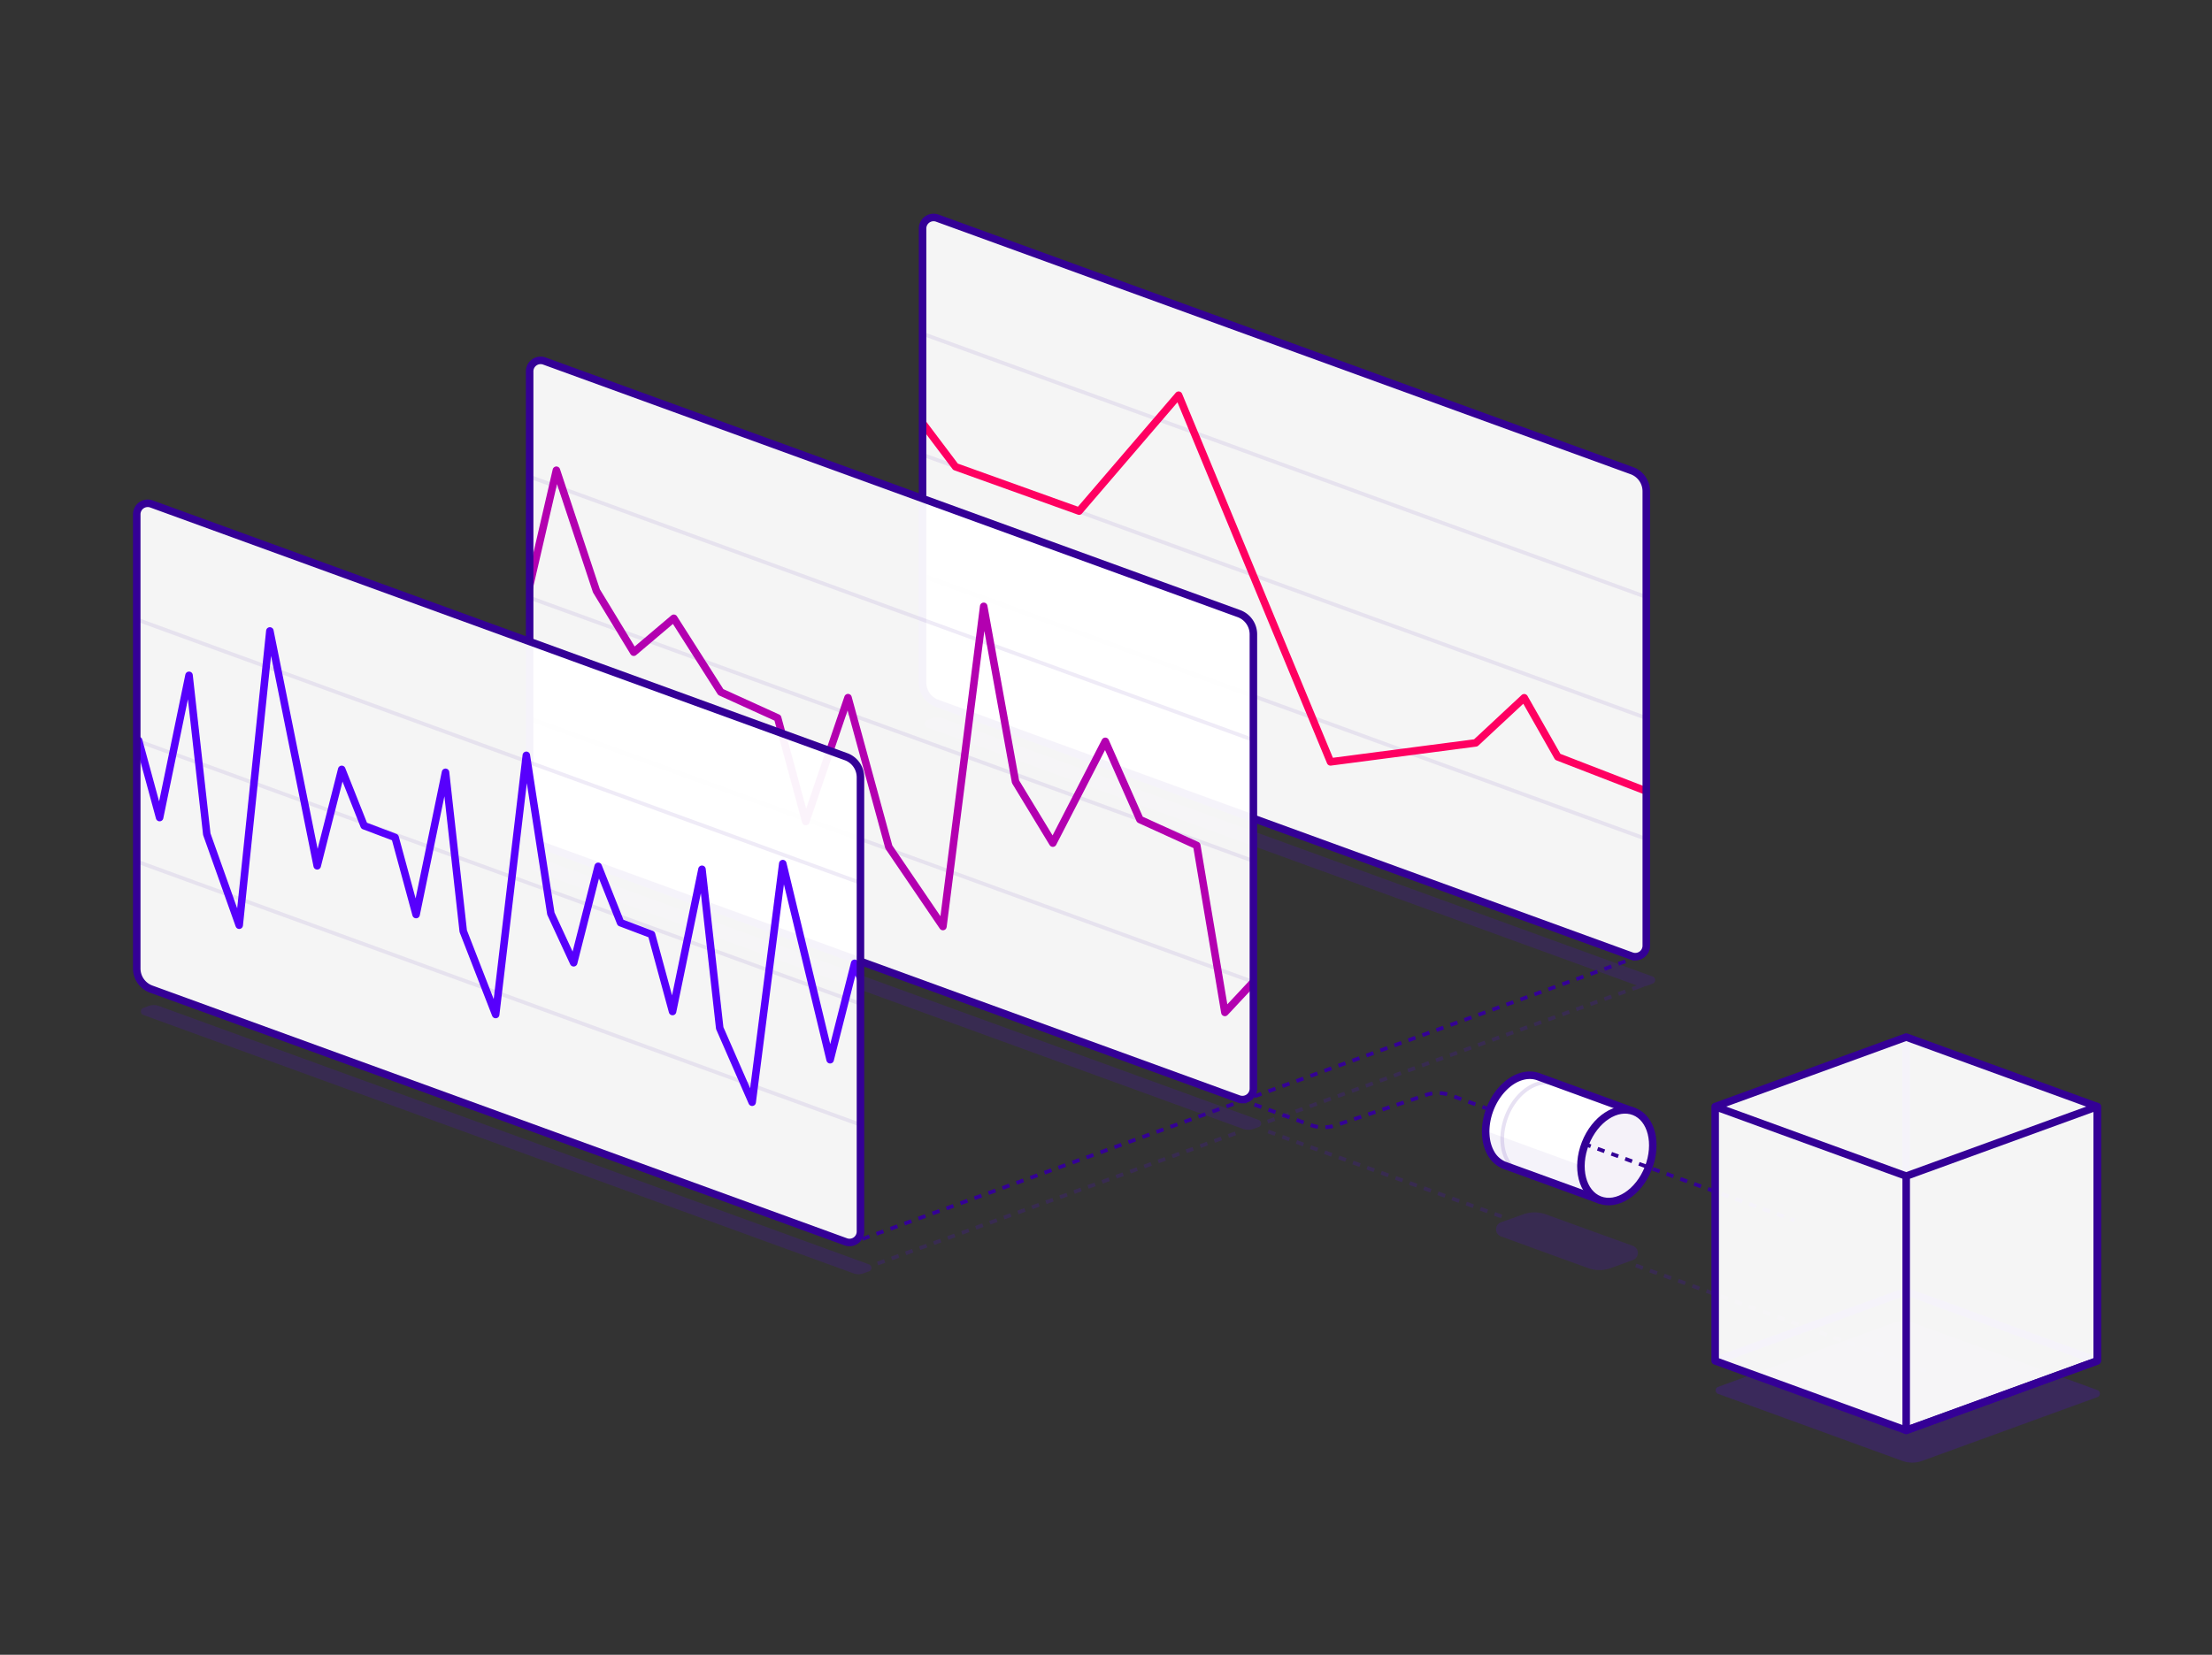
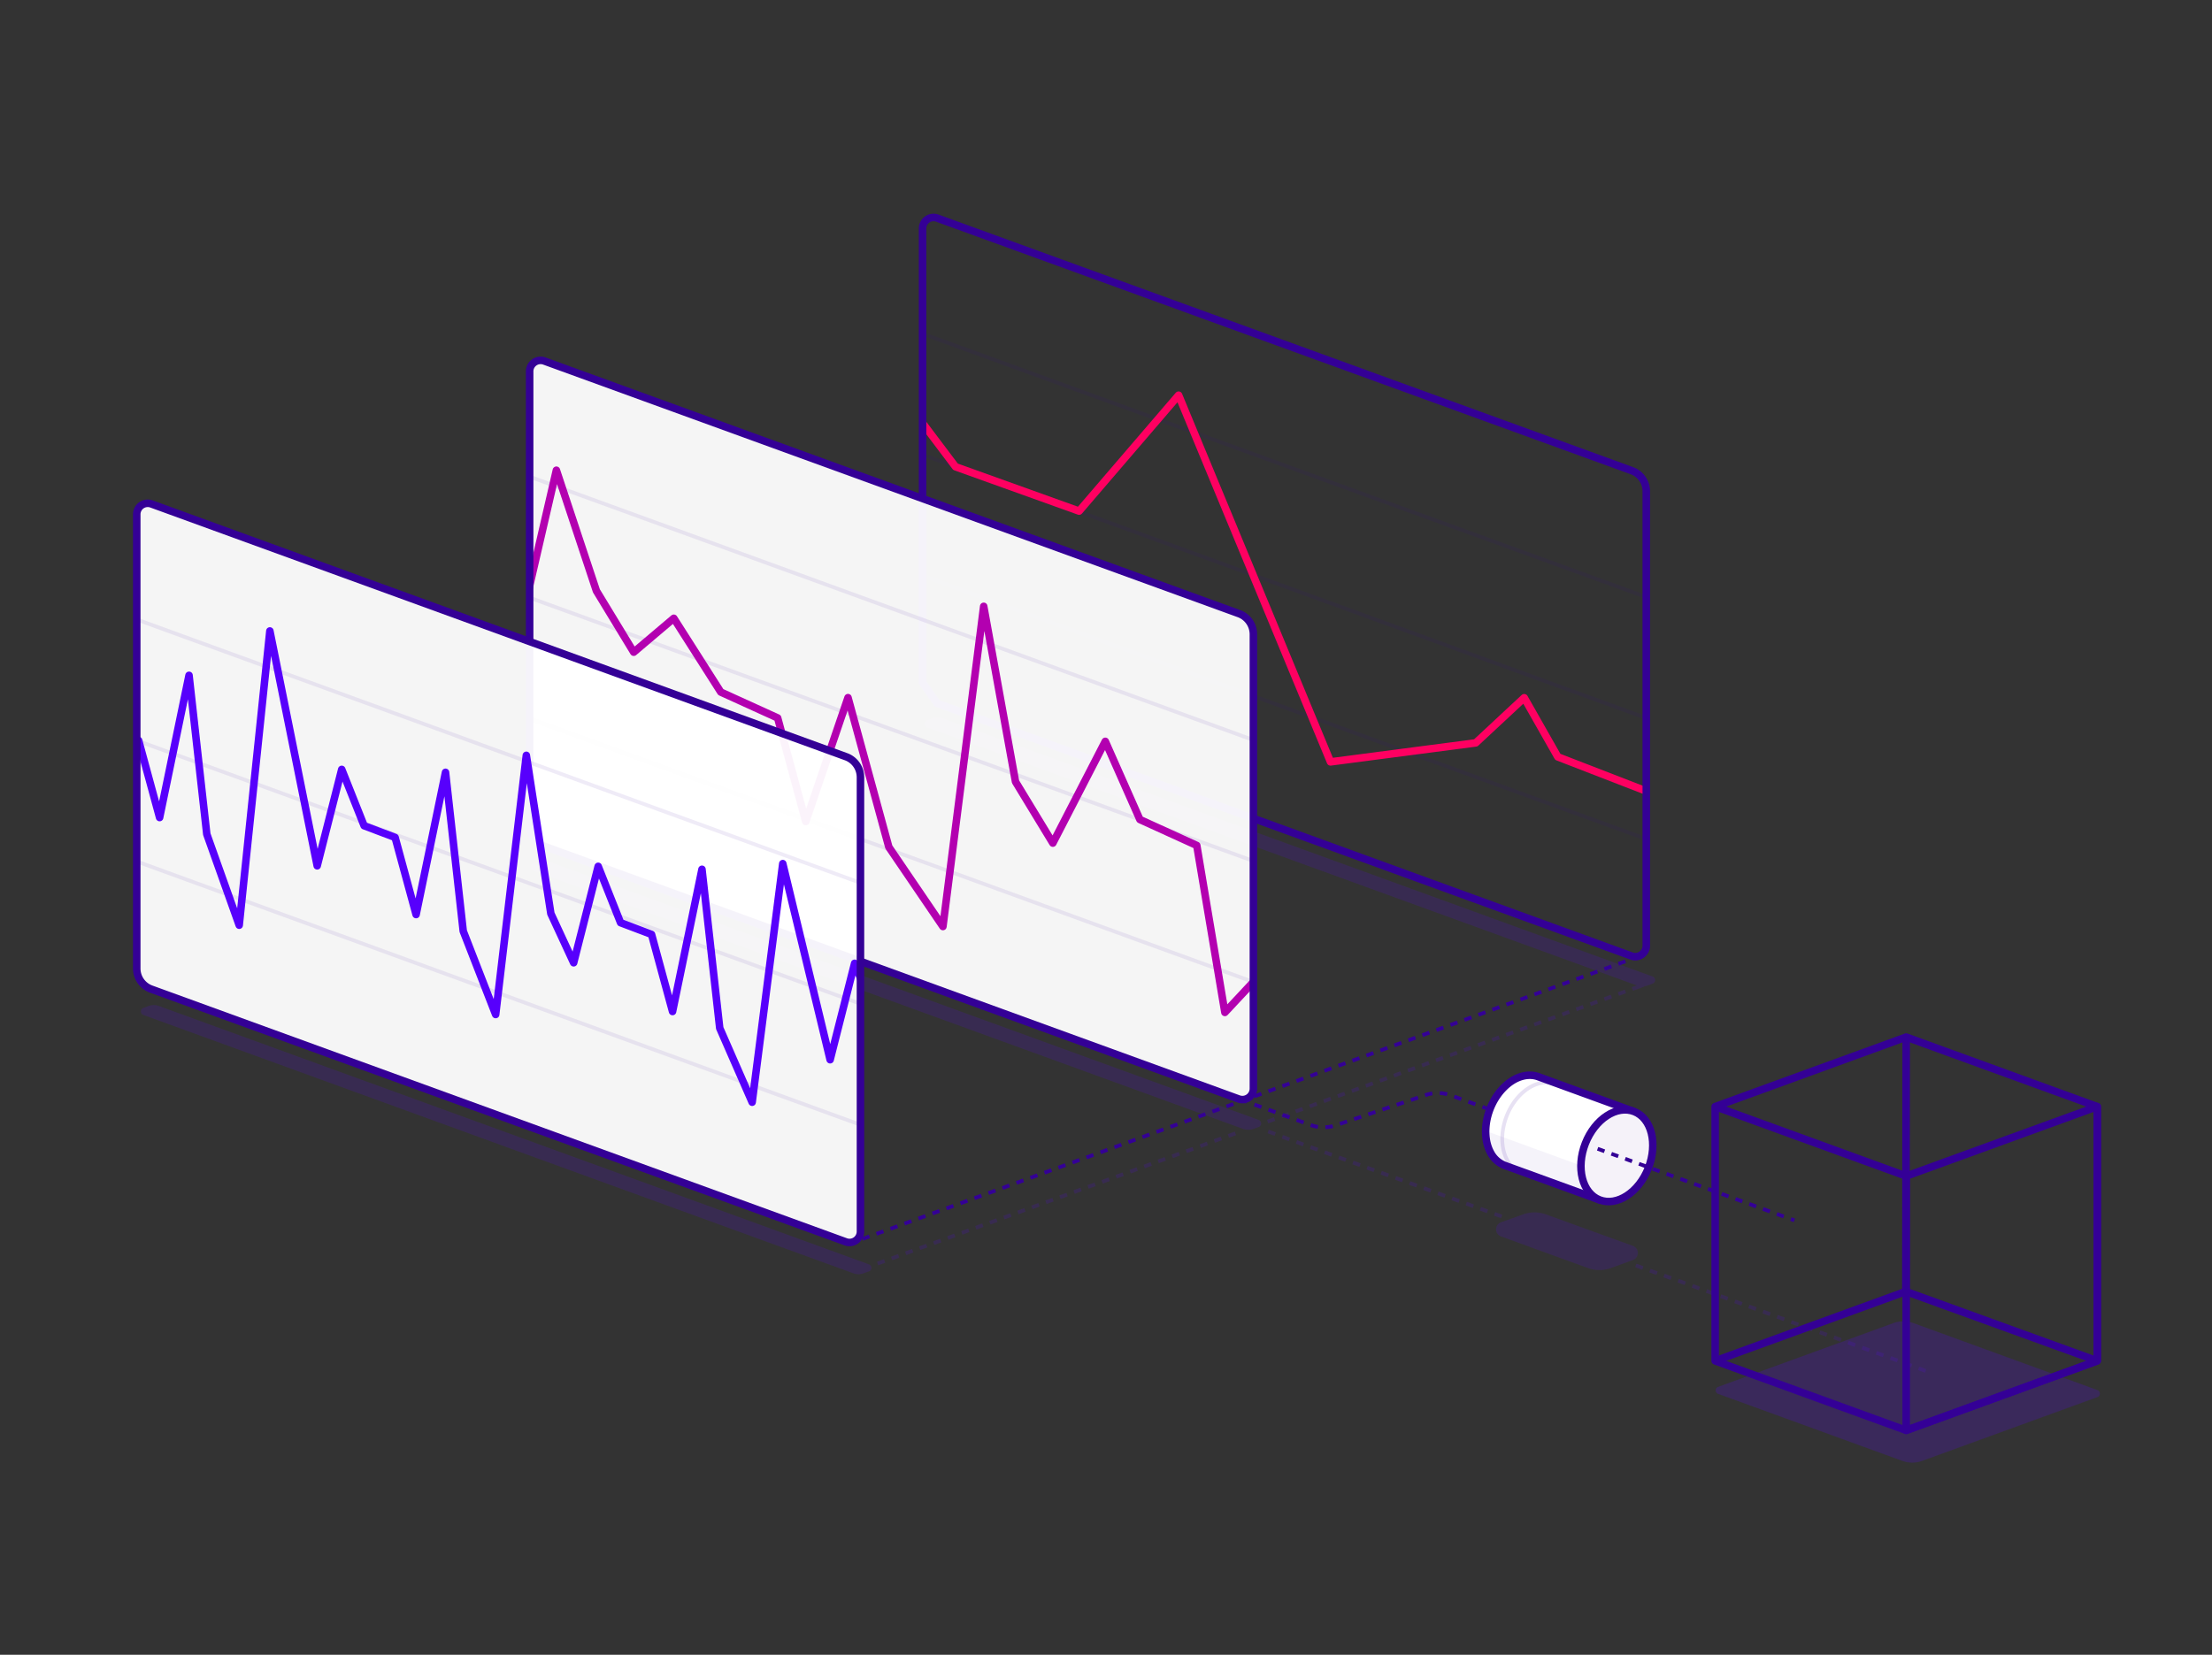
<svg xmlns="http://www.w3.org/2000/svg" viewBox="0 0 588 440">
  <rect x="0" y="0" width="588" height="440" fill="#333333" stroke="none" />
  <defs>
    <clipPath id="clip-path">
      <path d="M409.1 286.36c-2.85-1.13-6.45-.17-9.46 2.91-4.55 4.64-6.07 12.36-3.4 17.23a7.16 7.16 0 003.73 3.37l25.36 9.23 8.61-23.69z" stroke-width="2" stroke-linejoin="round" stroke="#340096" fill="#fff" />
    </clipPath>
    <clipPath id="clip-path-2">
      <path class="cls-2" d="M245.24 185.57l188.46 68.6a2.92 2.92 0 003.92-2.75V126.55L249.15 58a2.92 2.92 0 00-3.91 2.74z" />
    </clipPath>
    <clipPath id="clip-path-3">
      <path class="cls-2" d="M140.79 223.58l192.39 70.03V164.56L140.79 94.54v129.04z" />
    </clipPath>
    <clipPath id="clip-path-4">
      <path class="cls-2" d="M36.35 261.6l188.46 68.59a2.91 2.91 0 003.92-2.74V202.58L40.26 134a2.92 2.92 0 00-3.91 2.74z" />
    </clipPath>
    <clipPath id="clip-path-5">
      <path class="cls-2" d="M743.27 209.7l197.64 71.93V149.06L743.27 77.13V209.7z" />
    </clipPath>
    <style>.cls-16{fill:#fff}.cls-12,.cls-17,.cls-6{stroke:#340096;stroke-linejoin:round}.cls-12{stroke-width:2px}.cls-12,.cls-17,.cls-2,.cls-6{fill:none}.cls-5{fill:#5700fc}.cls-16{opacity:.95}.cls-17{opacity:.08}</style>
  </defs>
  <g id="Layer_15" data-name="Layer 15">
    <path d="M557.64 369.65l-49.06-17.86a7.7 7.7 0 00-5.23 0l-46.72 17a1 1 0 000 1.8l49.06 17.86a7.7 7.7 0 005.23 0l46.72-17a1 1 0 000-1.8z" opacity=".2" fill="#5700fc" />
    <g opacity=".15">
      <path class="cls-5" transform="rotate(-19.99 435.472 262.438)" d="M433.84 261.9h3.12v1h-3.12z" />
      <path class="cls-5" d="M233.46 336.44l-.34-.94 1.86-.68.34.94zm3.73-1.36l-.34-.94 1.86-.68.34.94zm3.73-1.36l-.34-.94 1.86-.68.34.94zm3.73-1.36l-.34-.94 1.86-.67.34.93zm3.73-1.35l-.34-.94 1.86-.68.34.94zm3.73-1.36l-.34-.94 1.86-.68.34.94zm3.73-1.36l-.34-.94 1.86-.68.34.94zm3.73-1.36l-.34-.94 1.86-.68.34.94zm3.73-1.35l-.34-.94 1.86-.68.34.94zm3.73-1.36l-.34-.94 1.86-.68.34.94zm3.73-1.36l-.34-.94 1.86-.68.34.94zm3.73-1.36l-.35-.94 1.87-.68.34.94zm3.73-1.36l-.34-.93 1.86-.68.34.94zm3.73-1.35l-.35-.94 1.87-.68.34.94zm3.73-1.36l-.34-.94 1.86-.68.34.94zm3.73-1.36l-.35-.94 1.87-.68.34.94zm3.73-1.36l-.34-.93 1.86-.68.34.94zm3.73-1.35l-.35-.94 1.87-.68.34.94zm3.73-1.36l-.35-.94 1.87-.68.34.94zm3.73-1.36l-.35-.94 1.87-.68.34.94zm3.73-1.36l-.35-.94 1.87-.67.34.94zm3.73-1.35l-.35-.94 1.87-.68.34.94zm3.73-1.36l-.35-.94L317 305l.34.94zm3.73-1.36l-.35-.94 1.87-.68.34.94zm3.73-1.36l-.35-.94 1.87-.67.34.93zm3.73-1.35l-.35-.94 1.87-.68.34.94zm10.42-3.8l-.34-.94 1.86-.68.35.94zm3.73-1.36l-.34-.94 1.87-.67.34.93zm3.73-1.35l-.34-.94 1.86-.68.35.94zm3.73-1.36l-.34-.94 1.87-.68.34.94zm3.73-1.36l-.34-.94 1.86-.68.35.94zm3.73-1.36l-.34-.94 1.86-.67.35.93zm3.73-1.35l-.34-.94 1.86-.68.35.94zm3.73-1.36l-.34-.94 1.86-.68.35.94zm3.73-1.36l-.34-.94 1.86-.68.35.94zm3.73-1.36l-.34-.94 1.86-.68.35.94zm3.73-1.35l-.34-.94 1.86-.68.35.94zm3.73-1.36l-.34-.94 1.86-.68.35.94zm3.73-1.36l-.34-.94 1.86-.68.35.94zm3.73-1.36l-.34-.94 1.86-.68.35.94zm3.73-1.36l-.34-.93 1.86-.68.35.94zm3.73-1.35l-.34-.94 1.86-.68.35.94zm3.73-1.36l-.34-.94 1.86-.68.35.94zm3.73-1.36l-.34-.94 1.86-.68.35.94zm3.73-1.36l-.34-.94 1.86-.67.35.94zm3.73-1.35l-.34-.94 1.86-.68.34.94zm3.73-1.36l-.34-.94 1.86-.68.35.94zm3.73-1.36l-.34-.94 1.86-.68.34.94zm3.73-1.36l-.34-.93 1.86-.68.35.94zm3.73-1.35l-.34-.94 1.86-.68.34.94zm3.73-1.36l-.34-.94 1.86-.68.34.94zm3.73-1.36l-.34-.94 1.86-.68.34.94zM39.52 267.48l-1.45.53a1 1 0 000 1.85l188.79 68.71a3.92 3.92 0 002.7 0l1.45-.52a1 1 0 000-1.86L42.22 267.48a3.92 3.92 0 00-2.7 0zM143.13 229.08l-1.45.53a1 1 0 000 1.86l188.78 68.71a4 4 0 002.71 0l1.44-.53a1 1 0 000-1.86l-188.78-68.71a3.92 3.92 0 00-2.7 0zM247.86 191l-1.44.53a1 1 0 000 1.86l188.78 68.67a4 4 0 002.71 0l1.44-.53a1 1 0 000-1.86L250.57 191a4 4 0 00-2.71 0zM511.72 365l-1.88-.69.34-.94 1.88.69zm-3.72-1.4l-1.88-.69.34-.93 1.88.68zm-3.76-1.37l-1.88-.68.34-.94 1.88.68zm-3.76-1.37l-1.88-.68.35-.94 1.88.68zm-3.76-1.37l-1.88-.68.35-.94 1.88.68zm-3.75-1.36l-1.88-.69.34-.94 1.88.69zm-3.76-1.37l-1.88-.69.34-.94 1.88.69zm-3.76-1.37l-1.88-.68.34-.94 1.88.68zm-3.8-1.39l-1.88-.68.34-.94 1.88.68zm-3.76-1.37L476 352l.34-.94 1.88.68zm-3.76-1.36l-1.88-.69.34-.94 1.88.69zm-3.76-1.37l-1.88-.69.35-.94 1.88.69zm-3.76-1.37l-1.88-.68.35-.94 1.88.68zm-3.75-1.37l-1.86-.66.34-.94 1.88.68zm-3.76-1.37l-1.88-.68.34-.94 1.88.68zm-3.76-1.36l-1.88-.69.34-.94 1.88.69zm-3.76-1.37l-1.88-.69.34-.94 1.88.69zm-3.76-1.37l-1.88-.69.34-.93 1.88.68zm-3.76-1.37l-1.88-.68.34-.94 1.88.68zM440.3 339l-1.88-.68.34-.94 1.88.68zm-3.76-1.36l-1.87-.69.33-.95 1.88.69zm-7.54-2.77l-1.88-.68.34-.94 1.88.68zm-3.76-1.37l-1.88-.68.34-.94 1.88.68zm-3.76-1.37l-1.88-.68.34-.94 1.88.68zm-3.76-1.37l-1.88-.68.34-.94 1.88.68zM414 329.4l-1.88-.69.34-.94 1.88.69zm-3.77-1.4l-1.88-.69.35-.94 1.87.69zm-3.76-1.37l-1.88-.68.35-.94 1.88.68zm-7.47-2.71l-1.88-.68.34-.94 1.88.68zm-3.76-1.36l-1.88-.69.34-.94 1.88.69zm-3.76-1.37l-1.88-.69.34-.94 1.88.69zm-3.76-1.37l-1.88-.68.34-.94 1.88.68zm-3.76-1.37l-1.88-.68.34-.94 1.88.68zm-3.76-1.37l-1.88-.68.35-.94 1.87.68zm-3.76-1.36l-1.88-.69.35-.94 1.88.69zm-3.76-1.37l-1.87-.69.34-.94 1.88.69zm-3.79-1.35l-1.89-.7.34-.94 1.88.68zm-3.76-1.37l-1.88-.68.34-.94 1.88.68zm-3.76-1.37l-1.88-.68.34-.94 1.88.68zm-3.76-1.36l-1.88-.69.34-.94 1.88.69zm-3.76-1.37l-1.88-.69.34-.94 1.88.69zm-3.76-1.37l-1.88-.68.34-.94 1.88.68zm-3.76-1.37l-1.88-.68.35-.94 1.88.68zm-3.76-1.37l-1.87-.68.34-.94 1.88.68zm-3.75-1.42l-1.88-.68.34-.94 1.88.69z" />
      <path class="cls-5" d="M404.82 322.92L399 325a2 2 0 000 3.76l23.08 8.4a8.94 8.94 0 006.16 0l5.84-2.13a2 2 0 000-3.75L411 322.92a8.94 8.94 0 00-6.18 0z" />
    </g>
    <path class="cls-6" d="M417.44 302.81l-.94-.34" />
    <path d="M414.63 301.79l-29-10.55a10 10 0 00-6.6-.08L355 299.23a10 10 0 01-6.6-.09l-16.08-5.85" stroke-dasharray="1.99 1.99" fill="none" stroke-linejoin="round" stroke="#340096" />
    <path class="cls-6" d="M331.37 292.95l-.94-.34" />
    <path d="M409.1 286.36c-2.85-1.13-6.45-.17-9.46 2.91-4.55 4.64-6.07 12.36-3.4 17.23a7.16 7.16 0 003.73 3.37l25.36 9.23 8.61-23.69z" fill="#fff" />
    <g clip-path="url(#clip-path)">
      <path fill="#2e1091" d="M393.9 310.72l34.06 15.15 7.89-10.28-44.56-16.22 2.61 11.35z" opacity=".05" />
    </g>
    <path class="cls-12" d="M409.1 286.36c-2.85-1.13-6.45-.17-9.46 2.91-4.55 4.64-6.07 12.36-3.4 17.23a7.16 7.16 0 003.73 3.37l25.36 9.23 8.61-23.69z" />
    <ellipse cx="429.81" cy="307.31" rx="12.61" ry="8.99" transform="rotate(-68.59 429.798 307.312)" fill="#f5f2f9" stroke-width="2" stroke-linejoin="round" stroke="#340096" />
    <path d="M413.28 288.2c-2.82-1-6.3 0-9.24 3-4.55 4.65-6.07 12.36-3.4 17.24a7.09 7.09 0 003.9 3.43" stroke-miterlimit="10" opacity=".12" fill="none" stroke="#340096" />
-     <path class="cls-6" d="M421.91 304.44l.94.34" />
    <path stroke-dasharray="1.95 1.95" fill="none" stroke-linejoin="round" stroke="#340096" d="M424.68 305.45l50.44 18.36" />
    <path class="cls-6" d="M476.04 324.14l.94.34" />
-     <path class="cls-16" d="M249.08 187l184.62 67.2a2.92 2.92 0 003.92-2.75V130.64a5.83 5.83 0 00-3.84-5.49L249.15 58a2.92 2.92 0 00-3.91 2.74v120.74a5.84 5.84 0 003.84 5.52z" />
    <path class="cls-17" d="M437.56 158.74L245.18 88.71M437.56 190.91l-192.38-70.03M437.56 223.07l-192.38-70.02" />
    <g clip-path="url(#clip-path-2)">
      <path d="M-282.24-25.61l31.78-43.17 12.32 16.29 32.84 11.79 32.85-27.59 39 80.25 31 3.56 14.73-13.24 16.28 20C-71 22.22-56 27.89-56 27.89l21.65 35.47 32.72-42.84L5.2 34.81 38.05 46.6 76.39 21l33.51 78.26 31 3.56 14.69-13.24 16.27 20.06c.41-.11 15.48 5.55 15.48 5.55l22.6 35.81 31.78-43.18L254 124.11l32.85 11.79 26.45-30.82 40.38 97.5 38.61-5.05 12.88-12 8.93 15.72 23.94 9.27 20.7 29.74 31.78-43.18 13.23 16.62 32.85 11.79 37.42-25.92 39 80.25 31 3.56 14.69-13.24 16.27 20.05c.42-.11 15.48 5.55 15.48 5.55l22.56 35.81 31.78-43.18 12.32 16.3 32.85 11.79 32.85-27.59" stroke="#ff0061" fill="none" stroke-width="2" stroke-linejoin="round" />
    </g>
-     <path class="cls-12" d="M249.08 187l184.62 67.2a2.92 2.92 0 003.92-2.75V130.64a5.83 5.83 0 00-3.84-5.49L249.15 58a2.92 2.92 0 00-3.91 2.74v120.74a5.84 5.84 0 003.84 5.52z" />
+     <path class="cls-12" d="M249.08 187l184.62 67.2a2.92 2.92 0 003.92-2.75V130.64a5.83 5.83 0 00-3.84-5.49L249.15 58a2.92 2.92 0 00-3.91 2.74v120.74z" />
    <path class="cls-16" d="M144.63 225l184.63 67.2a2.92 2.92 0 003.92-2.74V168.65a5.86 5.86 0 00-3.84-5.49L144.71 96a2.92 2.92 0 00-3.92 2.74v120.75a5.85 5.85 0 003.84 5.51z" />
    <path class="cls-17" d="M333.12 196.75l-192.39-70.02M333.12 228.92L140.73 158.9M333.12 261.09l-192.39-70.02" />
    <g clip-path="url(#clip-path-3)">
      <path stroke="#b300b0" fill="none" stroke-width="2" stroke-linejoin="round" d="M401.93 265.92l-10.65 9.02-9.92-16.32-10.64-32.07-13.32 64.13-12.68-5.78-9.47-26.02-9.65 10.32-7.47-44.4-15.12-6.89-9.2-20.79-13.94 27.06-9.92-16.32-8.46-46.64-10.84 85.14-14.38-21.14-10.85-39.72-11.23 32.94-7.47-27.54-15.12-6.88-12.49-19.62-10.65 9.02-9.92-16.32-10.64-32.07-14.69 63.51" />
    </g>
    <path class="cls-12" d="M144.63 225l184.63 67.2a2.92 2.92 0 003.92-2.74V168.65a5.86 5.86 0 00-3.84-5.49L144.71 96a2.92 2.92 0 00-3.92 2.74v120.75a5.85 5.85 0 003.84 5.51z" />
    <path class="cls-16" d="M40.19 263l184.62 67.19a2.91 2.91 0 003.92-2.74V206.67a5.83 5.83 0 00-3.84-5.49L40.26 134a2.92 2.92 0 00-3.91 2.74v120.77a5.84 5.84 0 003.84 5.49z" />
    <path class="cls-17" d="M228.73 234.75L36.35 164.72M228.73 266.91L36.35 196.89M228.73 299.08L36.35 229.06" />
    <g clip-path="url(#clip-path-4)">
      <path stroke="#5700fc" fill="none" stroke-width="2" stroke-linejoin="round" d="M295.36 281.93l-6.52 25.63-12.58-49.89-8.15 62.44-8.62-20.96-4.72-42.23-7.82 37.82-5.58-20.5-8.24-3.12-5.95-14.98-6.51 25.64-12.59-52.15-8.14 63.45-8.62-19.71-4.72-42.23-7.82 37.82-5.58-20.5-8.24-3.12-5.95-14.98-6.52 25.64-6.06-13.08-6.52-42.08-8.15 68.92-8.62-22.17-4.71-42.23-7.82 37.82-5.58-20.51-8.24-3.11-5.95-14.98-6.52 25.64-12.58-62.45-8.15 78.24-8.62-24.21-4.72-42.23-7.82 37.82-5.58-20.5-8.24-3.12-5.95-14.98-6.51 25.64-6.07-13.08-6.52-41.54-8.14 62.37-4.05-14.49-4.72-42.23-7.81 37.82-5.59-20.51-8.24-3.11-5.95-14.98-6.51 25.63-10.78-42.72-11.35 46.5-6.31-11.85-4.71-42.23-7.82 37.81-5.58-20.5-8.24-3.11-5.95-14.98-6.52 25.63-12.58-52.14-8.15 63.44-8.62-19.71-4.72-42.23-7.82 37.82-5.58-20.5-8.24-3.12-5.95-14.98-6.72 26.77-12.01-48.34-4.94 11.89" />
    </g>
    <path class="cls-12" d="M36.35 257.51V136.72a2.92 2.92 0 013.91-2.72l184.63 67.2a5.83 5.83 0 013.84 5.49v120.76a2.91 2.91 0 01-3.92 2.74L40.19 263a5.84 5.84 0 01-3.84-5.49z" />
-     <path class="cls-6" d="M434.88 254.59l-.94.34" />
    <path stroke-dasharray="1.98 1.98" fill="none" stroke-linejoin="round" stroke="#340096" d="M432.07 255.61l-204.21 74.33" />
    <path class="cls-6" d="M226.93 330.28l-.94.34" />
    <g clip-path="url(#clip-path-5)">
      <path stroke="#5700fc" fill="none" stroke-linejoin="round" d="M1014.23 270.88l-3.16 19.64-3.34-6.82-1.83-13.48-3.04 11.84-2.16-6.62-3.2-1.15-2.3-4.87-2.53 8-4.88-16.78-3.16 19.96-3.34-6.43-1.83-13.48-3.03 11.84-2.17-6.62-3.19-1.15-2.31-4.87-2.53 8-2.35-4.26-2.53-13.48-3.16 21.7-3.34-7.21-1.83-13.48-3.03 11.84-2.16-6.62-3.2-1.15-2.31-4.87-2.52 8.01-4.88-20.06-3.16 24.65-3.35-7.85-1.82-13.48-3.04 11.84-2.16-6.62-3.2-1.15-2.31-4.87-2.52 8.01-2.36-4.27-2.52-13.31-3.16 19.62-3.34-5.29-1.83-13.49-3.03 11.84-2.17-6.62-3.2-1.15-2.3-4.87-2.53 8.01-4.88-16.08-3.16 19.64-3.34-6.81-1.83-13.49-3.03 11.84-2.17-6.62-3.19-1.15-2.31-4.87-2.53 8.01-4.88-16.79-3.16 19.96-3.34-6.42-1.83-13.49-3.03 11.84-2.16-6.62-3.2-1.15-2.31-4.86-2.52 8-2.36-4.27-2.52-13.48-3.16 21.7-3.35-7.2-1.82-13.49-3.04 11.84-2.16-6.61-3.2-1.16-2.31-4.86-2.52 8-4.88-20.06-3.16 24.65-3.34-7.84-1.83-13.49-3.03 11.84-2.17-6.61-3.2-1.16-2.3-4.86-2.53 8-2.35-4.27-2.53-13.3-3.16 19.61-3.34-5.29-1.83-13.49-3.03 11.84-2.17-6.61-3.19-1.16-2.31-4.86-2.53 8-4.88-16.08-3.16 19.64-3.34-6.81-1.83-13.49-3.03 11.84-2.16-6.61-3.2-1.16-2.31-4.86-2.52 8-4.88-16.79-3.16 19.96-3.35-6.42-1.82-13.49-3.04 11.84-2.16-6.61-3.2-1.15-2.3-4.87-2.53 8-2.35-4.27-2.53-13.48-3.16 21.7-3.34-7.2-1.83-13.49-3.03 11.84-2.17-6.61-3.2-1.15-2.3-4.87-2.53 8-4.88-20.06-3.16 24.65-3.34-7.84-1.83-13.49-3.03 11.84-2.17-6.61-3.19-1.15-2.31-4.87-2.53 8-2.35-4.27-2.53-13.3-3.16 19.61-3.34-5.29-1.83-13.49-3.03 11.84-2.16-6.61-3.2-1.15-2.31-4.87-2.52 8-4.18-13.76-4.76 14.39-2.45-3.88-1.82-13.49-3.04 11.84-2.16-6.61-3.2-1.15-2.3-4.87-2.53 8-4.88-16.79-3.16 19.96-3.34-6.42-1.83-13.49-3.03 11.84-2.17-6.61-3.2-1.15-2.3-4.87-2.61 8.35-4.66-15.57-1.91 3.68" />
    </g>
    <path class="cls-12" d="M455.93 361.85l50.69-18.45.09-67.65M506.62 343.4l50.87 18.45" />
-     <path class="cls-16" d="M506.71 275.75l-50.78 18.49v67.61l50.78 18.48 50.78-18.48v-67.61l-50.78-18.49z" />
    <path class="cls-12" d="M557.49 294.24v67.61l-50.78 18.48-50.78-18.48v-67.61l50.78-18.49 50.78 18.49zM506.71 312.72l-50.78-18.49" />
    <path class="cls-12" d="M506.71 380.33v-67.61l50.78-18.48v67.61l-50.78 18.48z" />
  </g>
</svg>